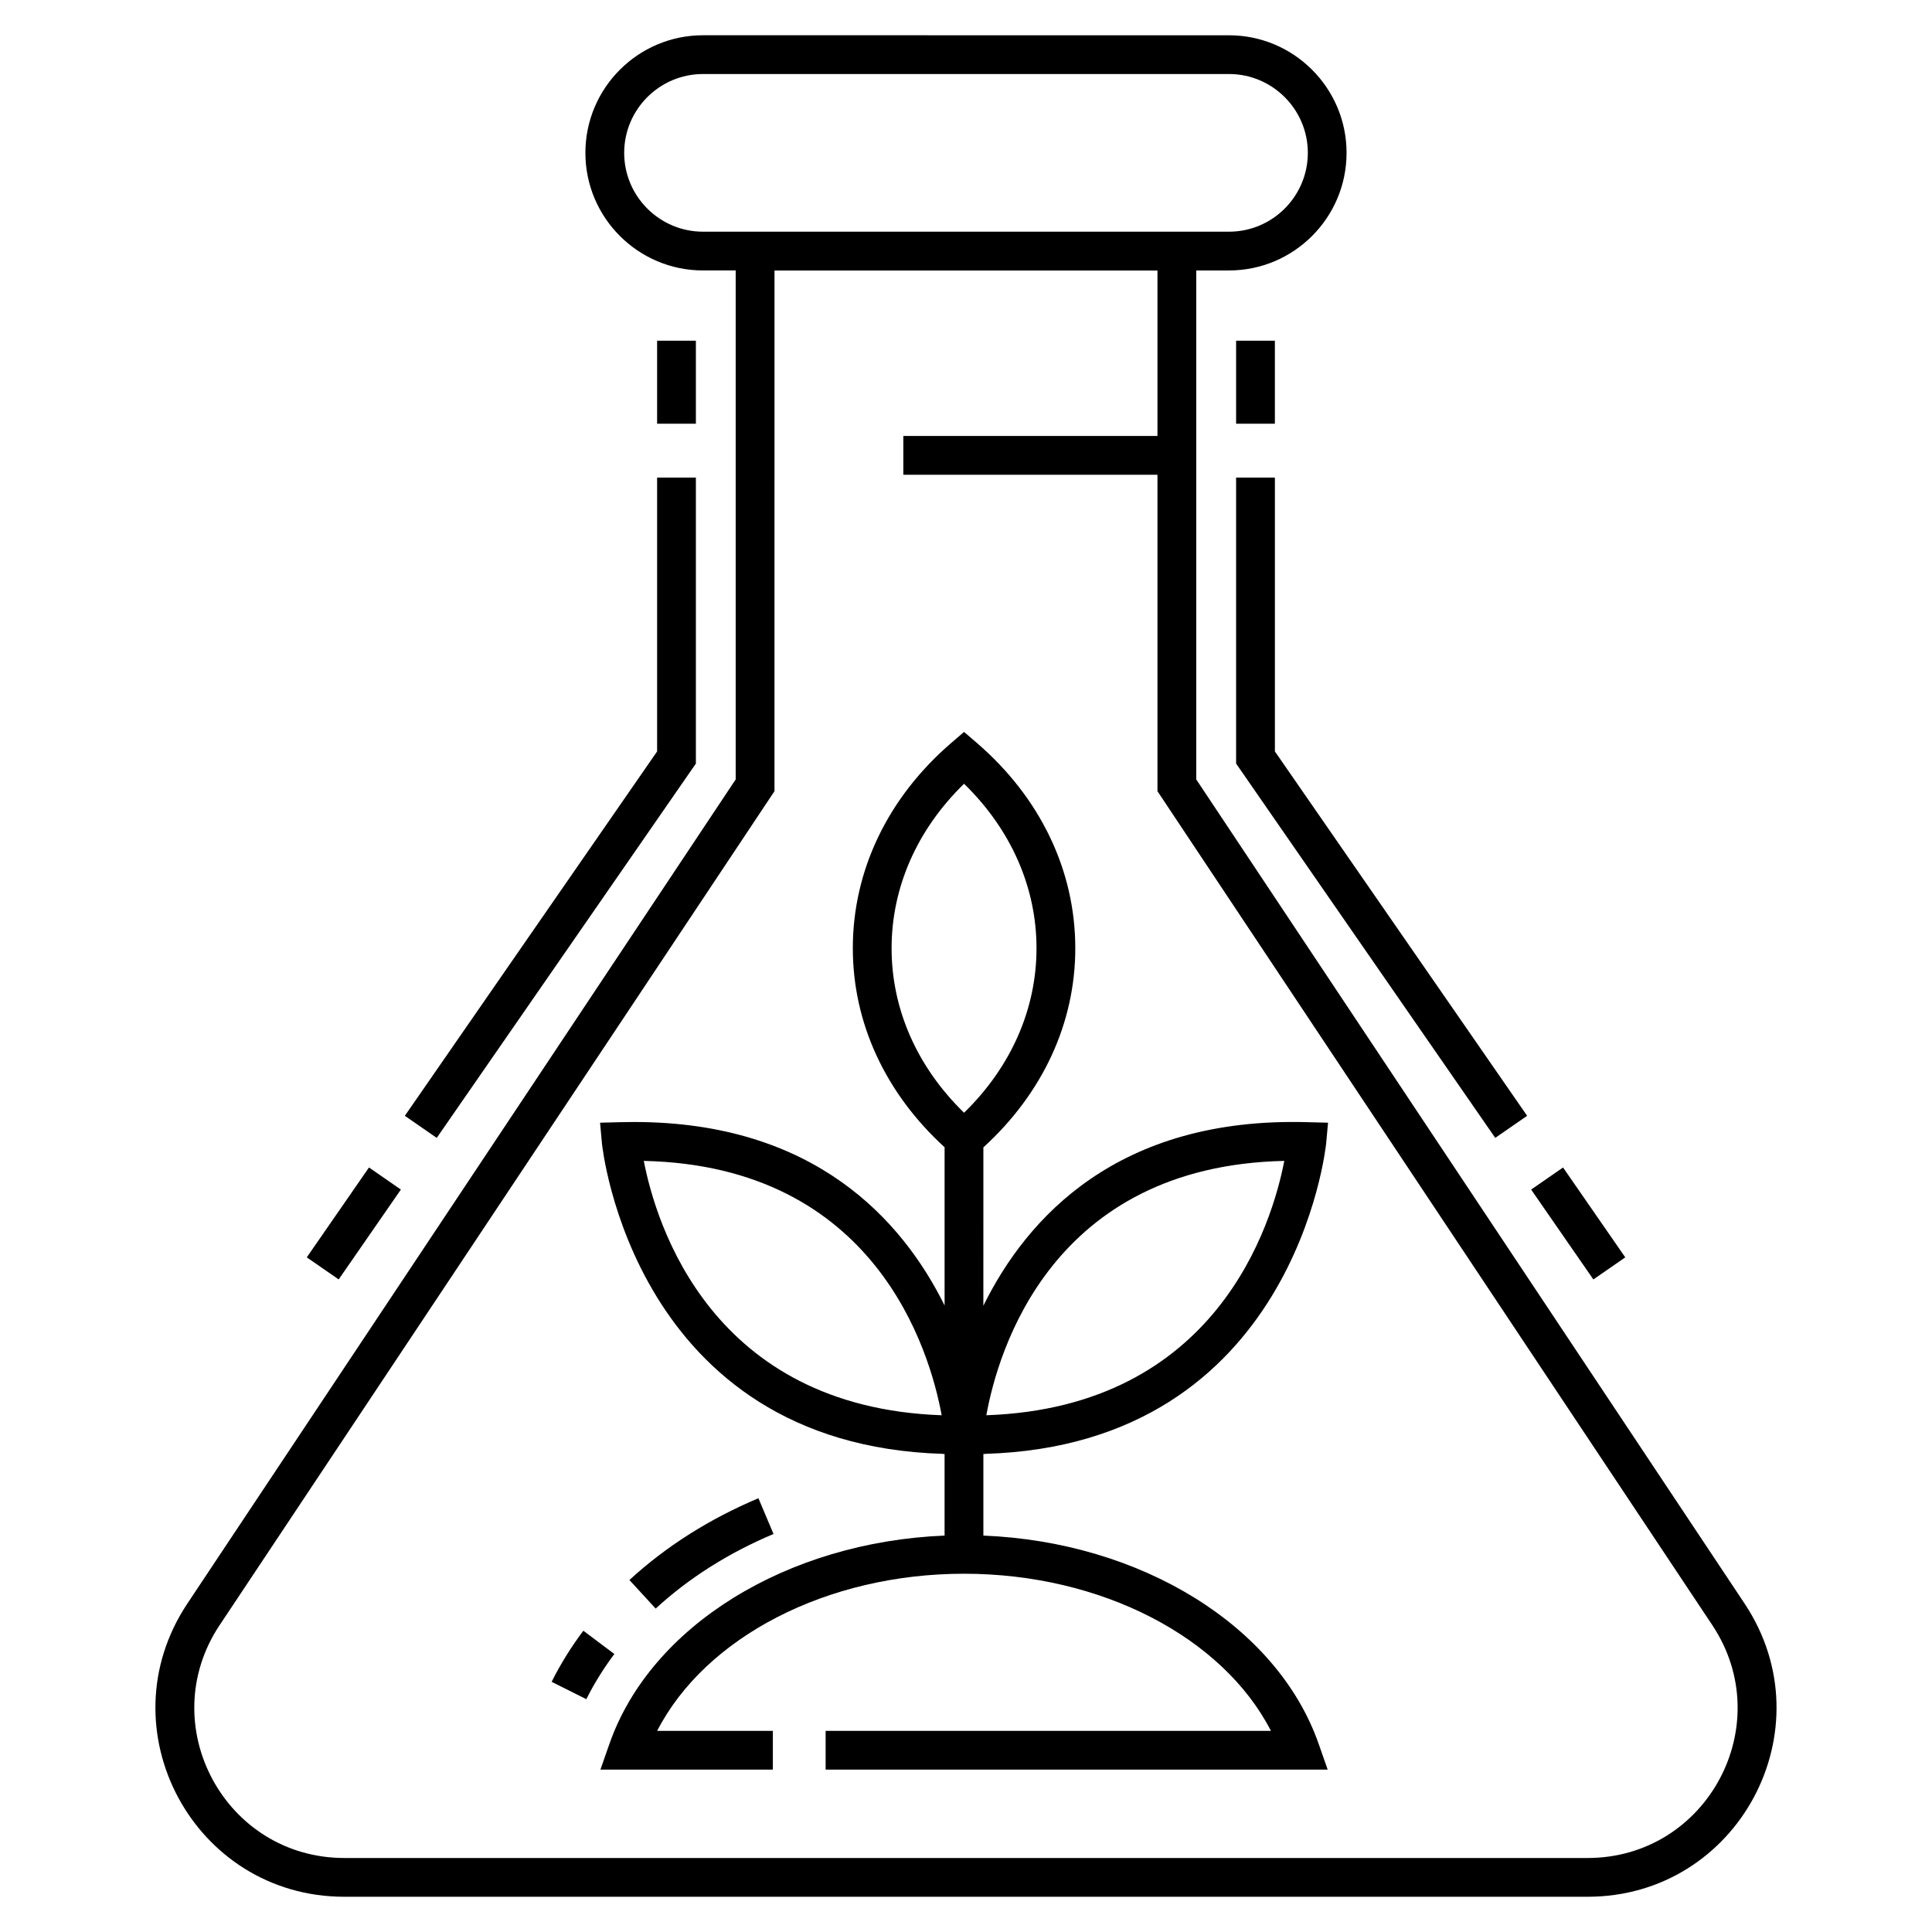
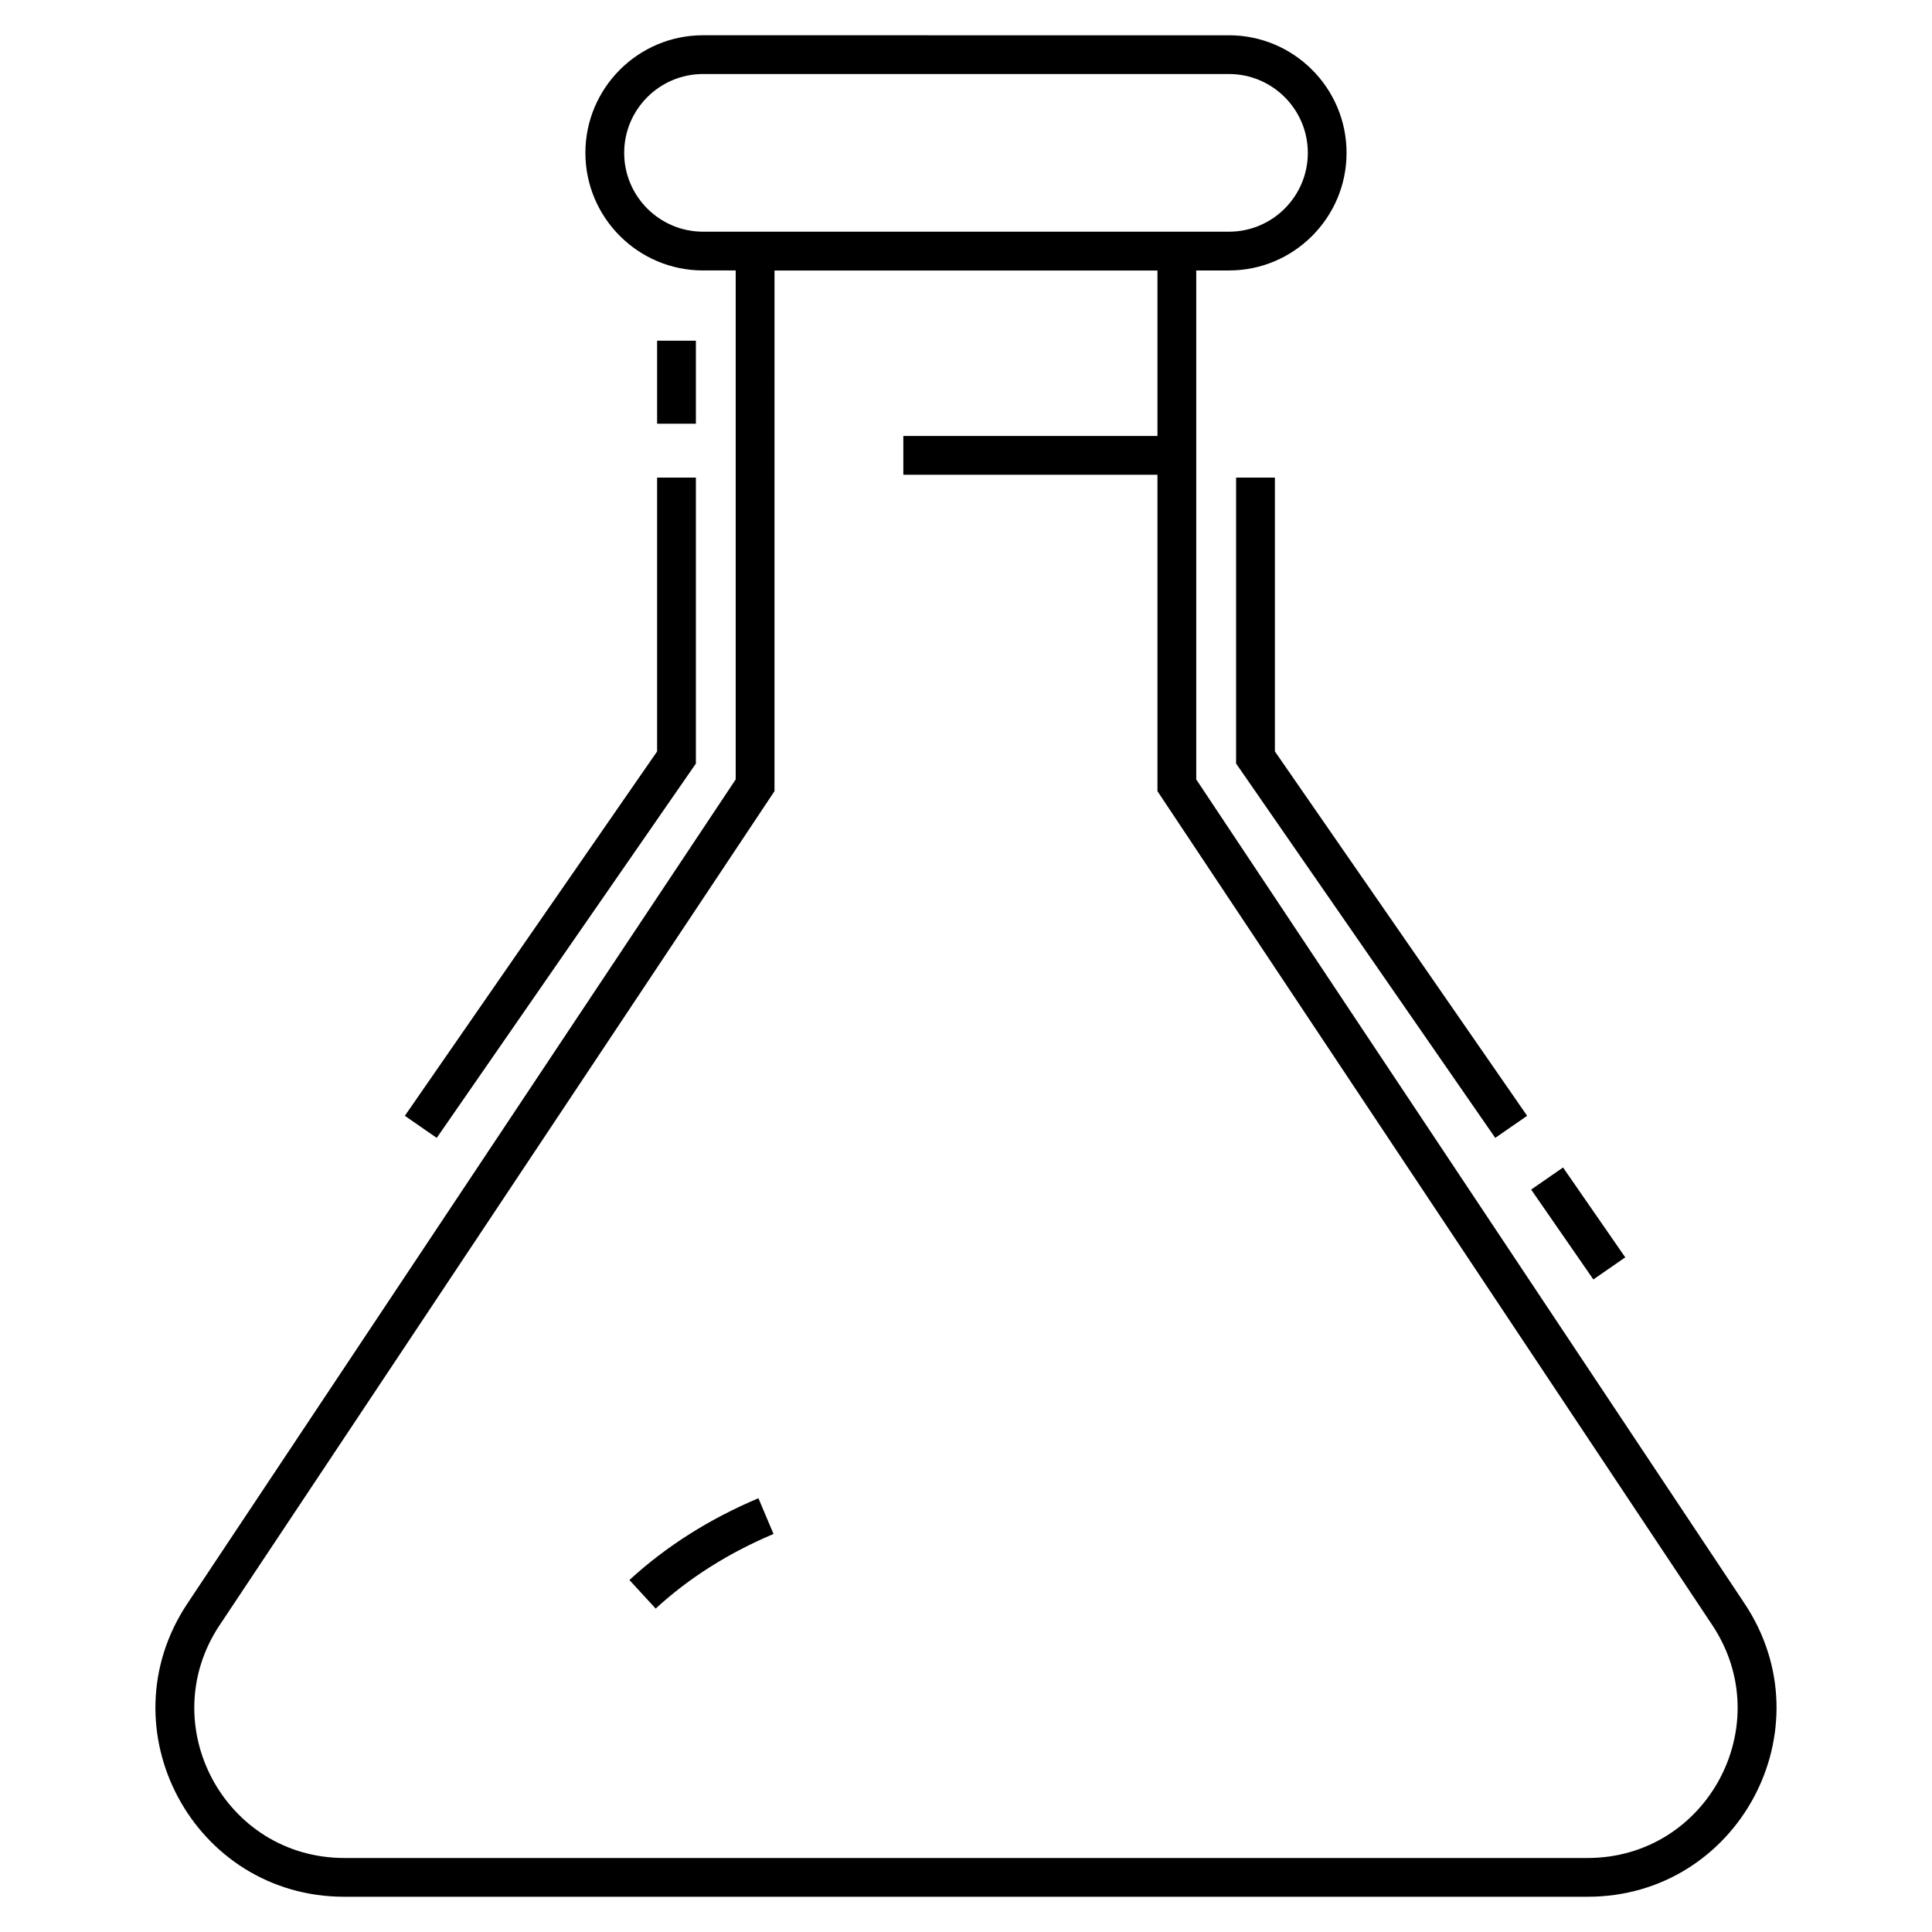
<svg xmlns="http://www.w3.org/2000/svg" fill="#000000" width="800px" height="800px" version="1.1" viewBox="144 144 512 512">
  <g>
    <path d="m235.28 646.66h329.44c39.914 0 63.723-44.398 41.637-77.664l-145.34-218.44v-134.88h8.672c17.184 0 31.164-13.98 31.164-31.164 0-17.184-13.98-31.164-31.164-31.164l-139.39-0.004c-17.184 0-31.164 13.98-31.164 31.164 0 17.184 13.98 31.164 31.164 31.164h8.668v134.88l-145.34 218.45c-22.078 33.254 1.719 77.66 41.641 77.66zm95.027-441.26c-11.516 0-20.891-9.371-20.891-20.891 0-11.516 9.371-20.891 20.891-20.891h139.39c11.516 0 20.891 9.371 20.891 20.891 0 11.516-9.371 20.891-20.891 20.891zm-128.11 369.29 147.05-221.02 0.004-137.98h101.49v43.844h-67.348v10.277h67.348v83.863l147.05 221.02c17.535 26.422-1.371 61.695-33.078 61.695h-329.44c-31.715 0-50.609-35.281-33.082-61.695z" />
    <path d="m344.99 541.05c-13.016 5.488-24.52 12.781-34.188 21.672l6.957 7.566c8.797-8.09 19.301-14.742 31.23-19.77z" />
-     <path d="m306.81 582.33-8.219-6.172c-3.234 4.309-6.062 8.863-8.402 13.543l9.195 4.598c2.062-4.129 4.562-8.156 7.426-11.969z" />
-     <path d="m393.91 529.29-0.004 0.031 0.418 0.004v21.621c-41.746 1.707-77.848 23.883-88.816 55.188l-2.394 6.836h45.699v-10.277h-30.66c12.773-24.836 44.957-41.637 81.328-41.637 36.371 0 68.559 16.801 81.328 41.637h-118.01v10.277h133.05l-2.394-6.836c-10.969-31.312-47.09-53.492-88.852-55.188v-21.621l0.453-0.004-0.004-0.031c82.09-2.449 90.32-81.488 90.395-82.301l0.496-5.461-5.484-0.141c-50.18-1.414-74.332 25.27-85.859 48.652l0.004-41.969c15.684-14.301 24.359-32.922 24.359-52.773 0-20.617-9.277-39.953-26.129-54.449l-3.352-2.883-3.352 2.883c-16.848 14.496-26.129 33.832-26.125 54.449 0 19.836 8.664 38.441 24.32 52.734v41.93c-11.27-22.762-34.582-48.621-82.316-48.621-1.16 0-2.316 0.016-3.504 0.047l-5.484 0.141 0.496 5.461c0.074 0.812 8.309 79.852 90.395 82.301zm90.441-77.641c-3.254 16.824-17.918 65.273-78.961 67.406 3.07-16.988 17.27-66.066 78.961-67.406zm-104.07-56.352c0-16.176 6.781-31.496 19.203-43.59 12.418 12.09 19.199 27.414 19.199 43.59s-6.781 31.5-19.199 43.59c-12.422-12.09-19.207-27.414-19.203-43.59zm13.27 123.76c-61.031-2.144-75.684-50.586-78.941-67.406 61.496 1.348 75.82 50.41 78.941 67.406z" />
    <path d="m549.77 459.25 8.453-5.852 16.488 23.816-8.453 5.852z" />
    <path d="m471.58 346.35 68.676 99.199 8.449-5.852-66.844-96.562v-72.574h-10.281z" />
-     <path d="m471.58 234.29h10.277v22h-10.277z" />
-     <path d="m225.3 477.21 16.484-23.816 8.453 5.852-16.484 23.816z" />
    <path d="m318.14 343.14-66.852 96.562 8.453 5.852 68.676-99.199v-75.789h-10.277z" />
    <path d="m318.14 234.29h10.277v22h-10.277z" />
  </g>
</svg>